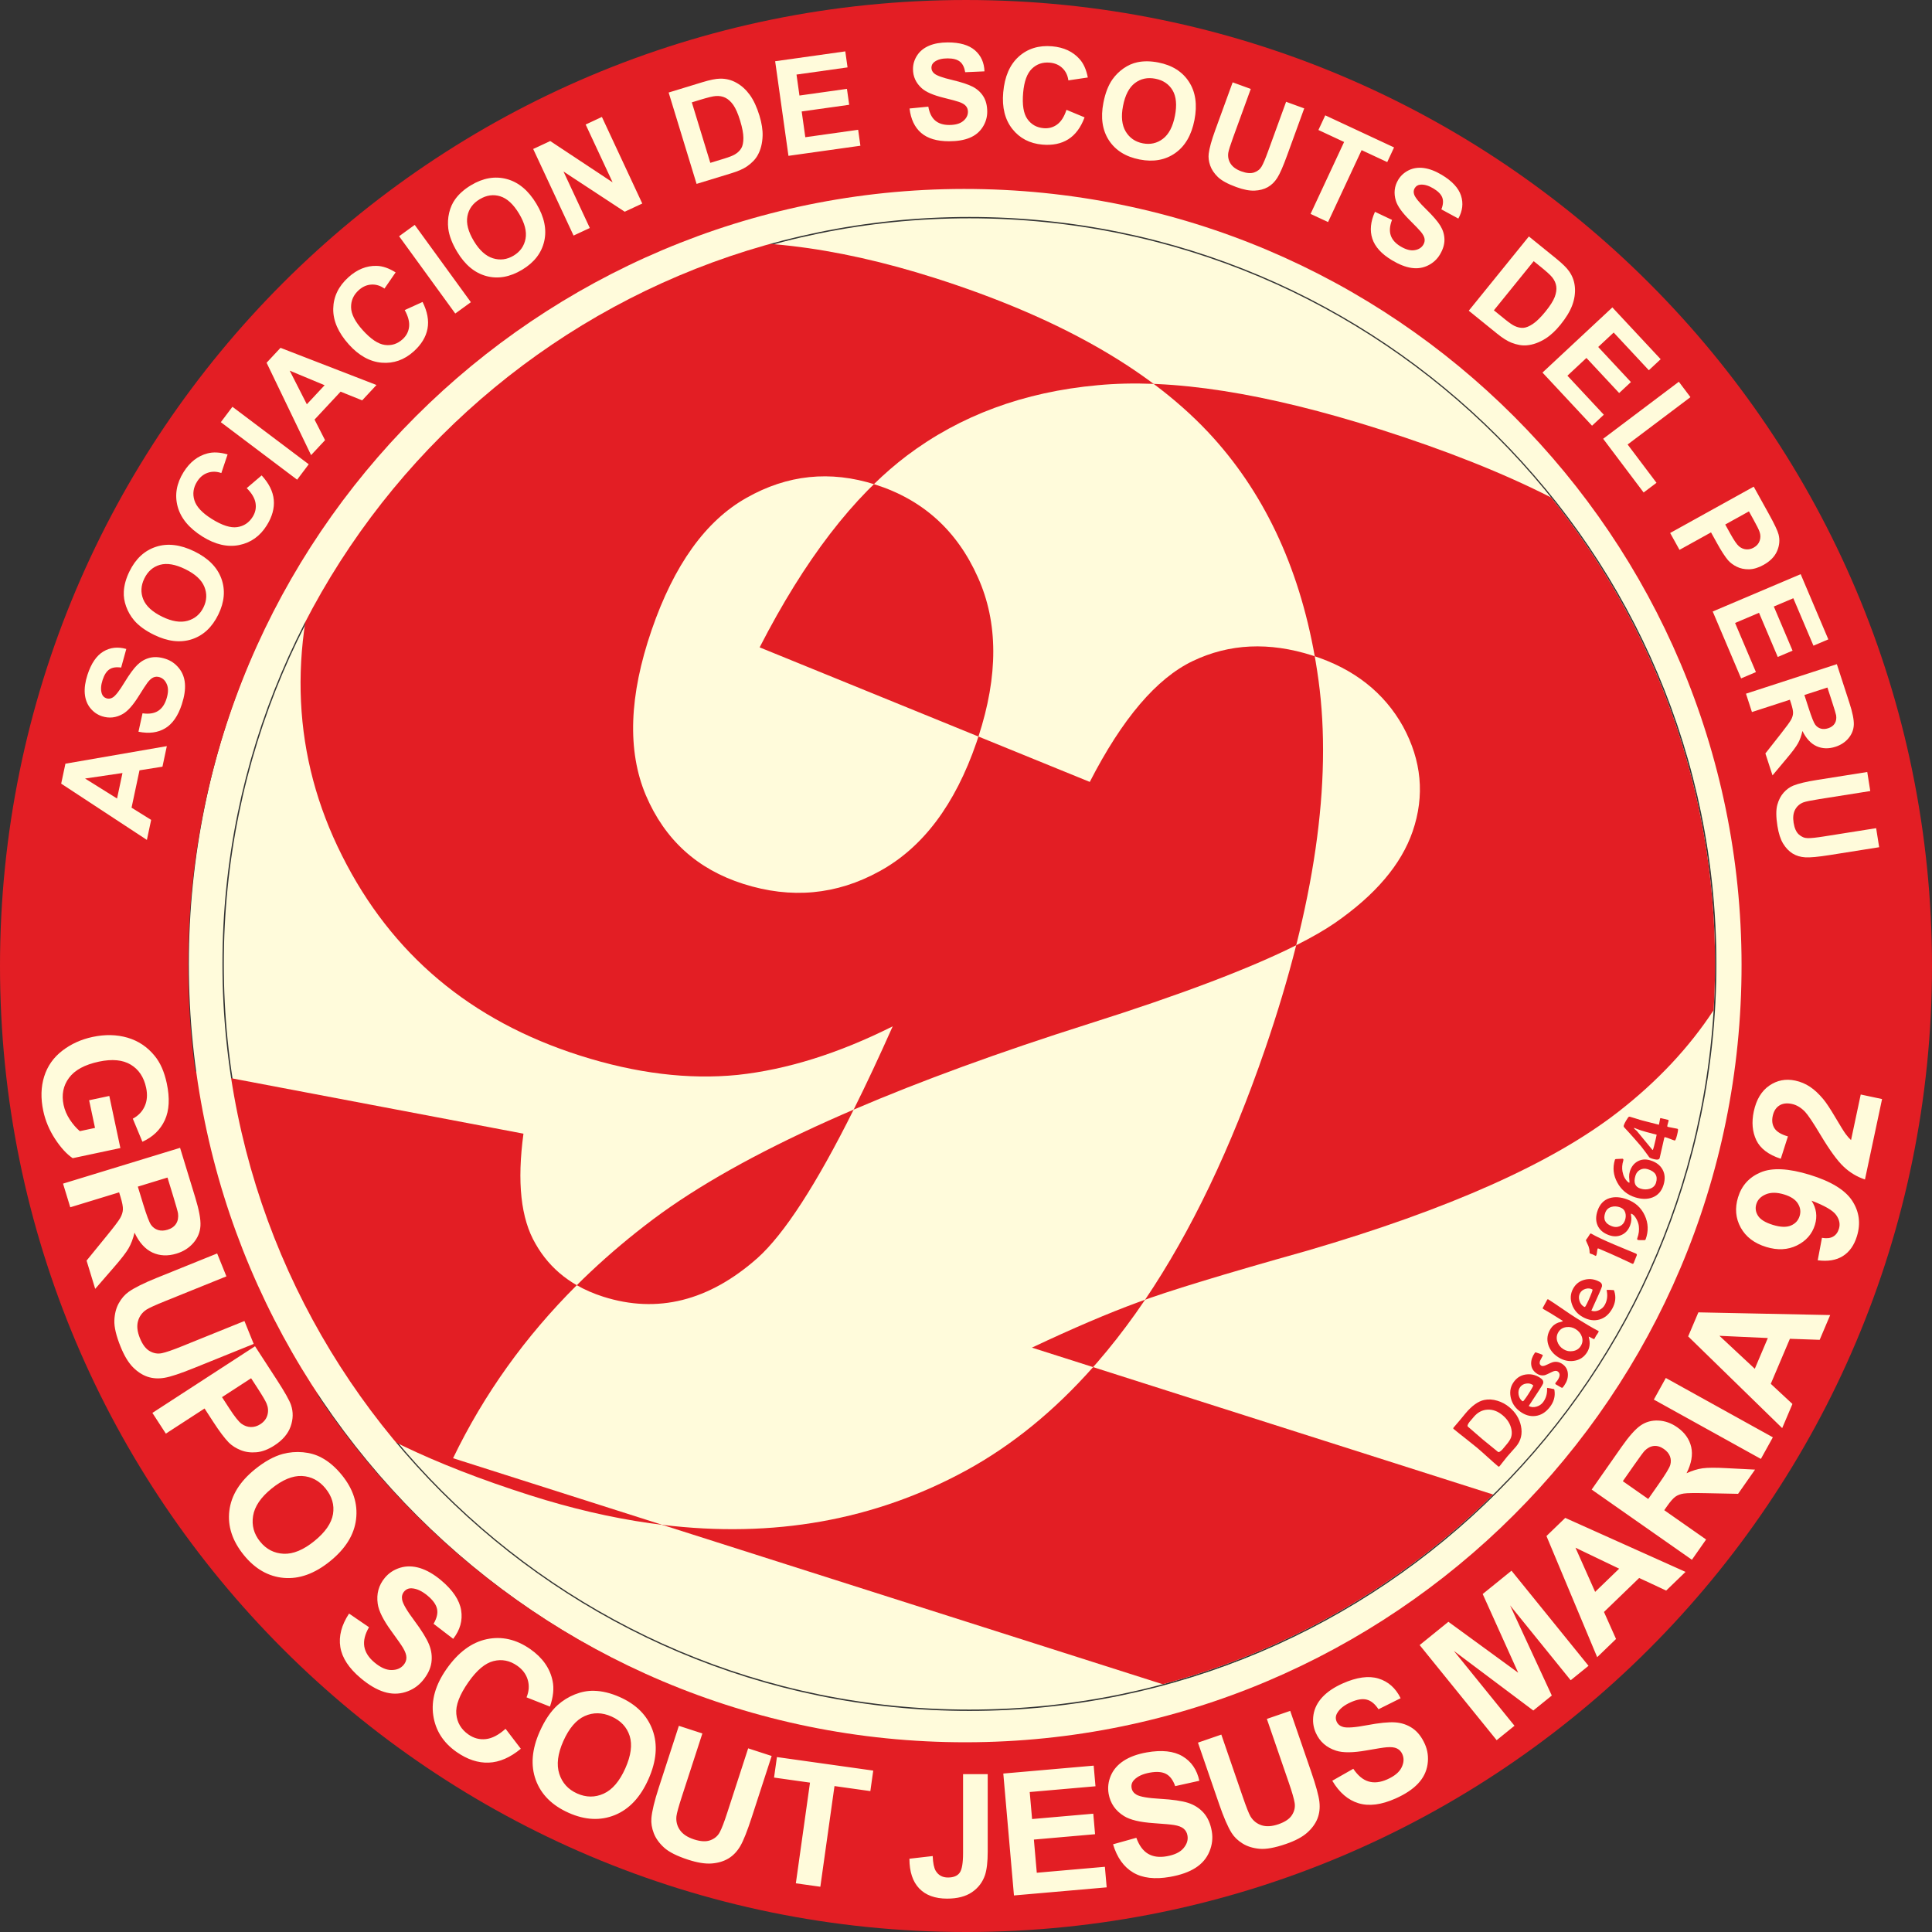
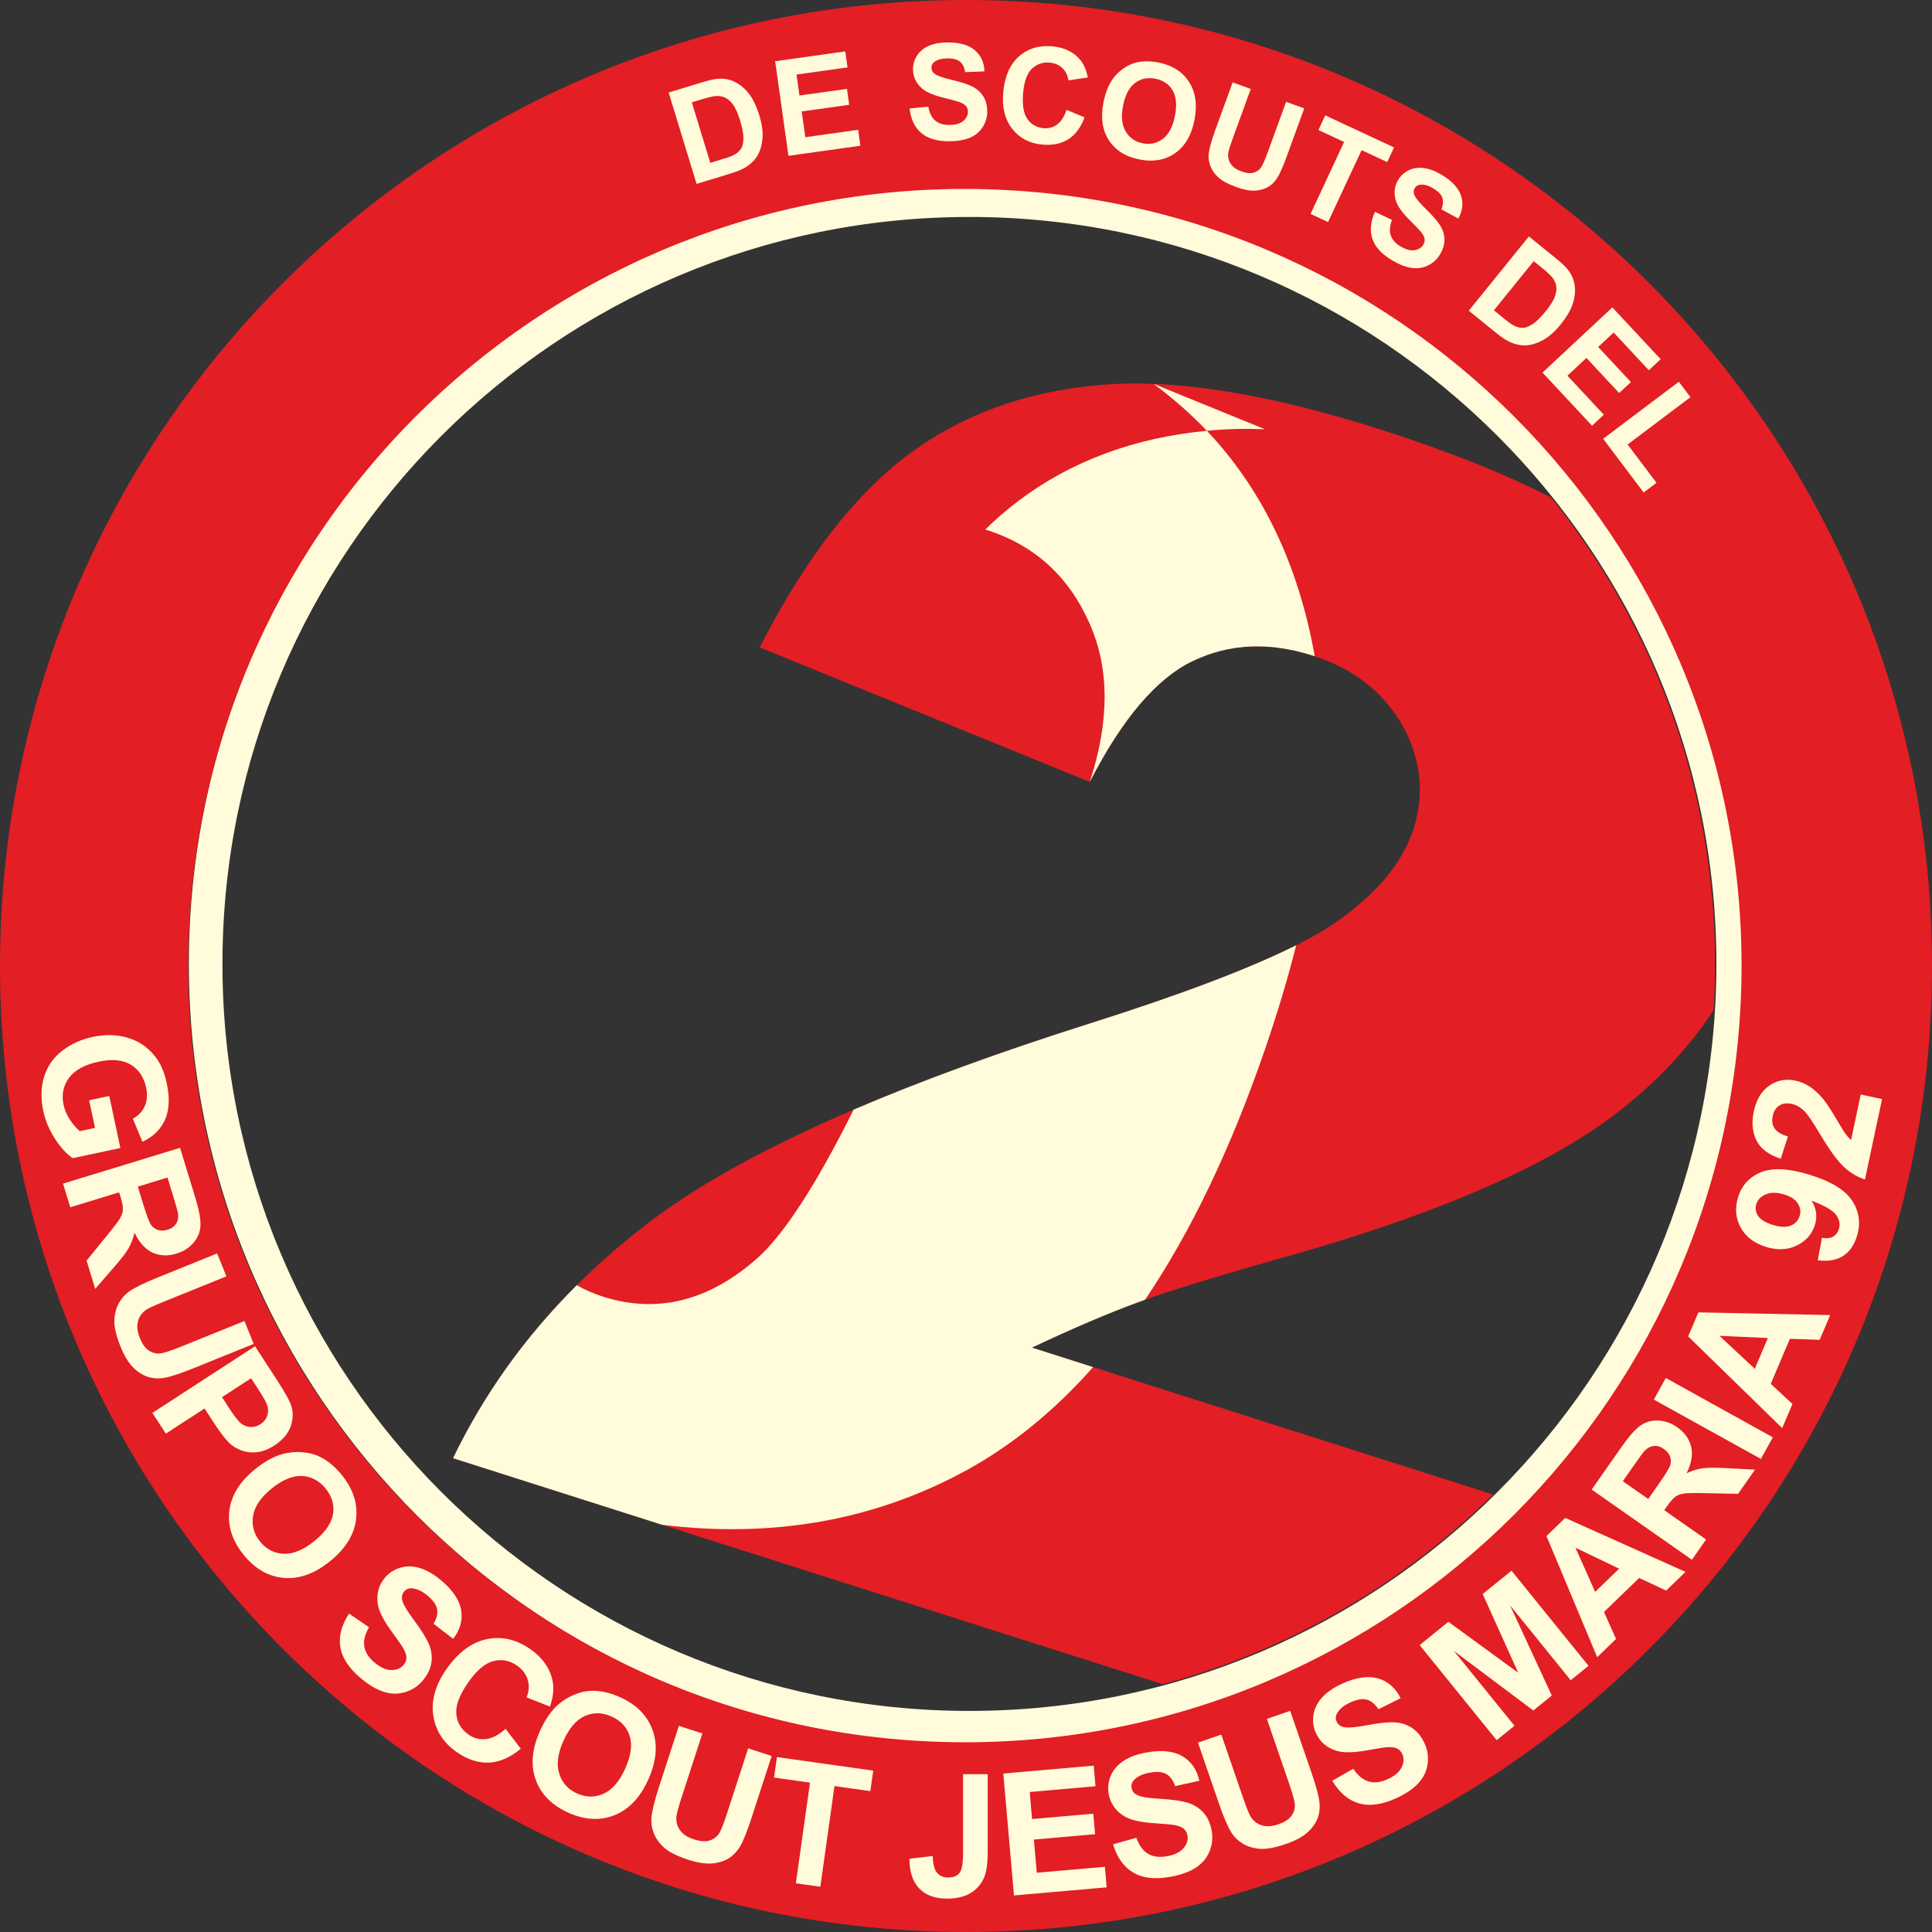
<svg xmlns="http://www.w3.org/2000/svg" xml:space="preserve" width="92.562mm" height="92.562mm" version="1.1" style="shape-rendering:geometricPrecision; text-rendering:geometricPrecision; image-rendering:optimizeQuality; fill-rule:evenodd; clip-rule:evenodd" viewBox="0 0 9341.44 9341.42">
  <rect x="0" y="0" width="9341.44" height="9341.42" fill="#333333" stroke="none" />
  <defs>
    <style type="text/css">
   
    .fil0 {fill:#FFFBDB}
    .fil3 {fill:#E31E24}
    .fil2 {fill:#FFFBDB;fill-rule:nonzero}
    .fil1 {fill:#E31E24;fill-rule:nonzero}
   
  </style>
  </defs>
  <g id="Capa_x0020_1">
-     <path class="fil0" d="M4687.26 1055.53c1990.78,0 3605.23,1614.43 3605.23,3605.23 0,1990.76 -1614.45,3605.22 -3605.23,3605.22 -1990.75,0 -3605.2,-1614.47 -3605.2,-3605.22 0,-1990.8 1614.45,-3605.23 3605.2,-3605.23z" />
-     <path class="fil1" d="M835.3 5159.67l1695.7 321.74c-31.51,233.27 -13.28,410.54 58.78,533.18 70.23,123.48 179.69,208.2 326.57,255 262.2,83.46 512.16,20.93 746.72,-187.23 172.04,-154.81 390.22,-527.97 653.21,-1119.88 -263.1,131.69 -512.11,209.2 -749.34,234.76 -238.17,23.8 -492.47,-7.36 -762.88,-93.5 -528.47,-168.34 -911.44,-489.6 -1150.71,-967.44 -239.74,-476.51 -263.73,-991.26 -73.82,-1543.42 129.49,-376.5 339.58,-690.64 631.2,-940.74 292.08,-251.41 626.44,-404.33 1006.27,-459.25 378.49,-55.32 813.41,-4.72 1303.47,151.38 590.24,188 1030.19,436.56 1320.3,744.44 288.74,307.42 467.5,708.78 534.43,1200.59 66.91,491.79 -19.1,1087.33 -258.54,1783.49 -352.1,1023.76 -833.89,1702.78 -1445.4,2037.13 -611.05,333.04 -1313.27,373.17 -2108.04,120.04 -468.08,-149.1 -820.98,-318.64 -1055.51,-509.16 -234.08,-191.8 -408.33,-415.85 -517.25,-674.81 -110.76,-258.06 -163.09,-553.22 -155.14,-886.32zm3886.27 -1570.44c105.37,-306.47 108.46,-572.22 6.45,-798.2 -100.63,-225.5 -265.56,-374.78 -496.19,-448.21 -218.24,-69.51 -425.32,-47.53 -622.14,64.16 -198.2,111.31 -350.89,325.03 -459.02,639.4 -109.05,317.06 -118.52,583.71 -27.97,798.69 91.93,215.43 248.6,357.69 470.98,428.5 230.6,73.49 450.49,54.1 659.21,-61.18 208.24,-113.93 364.62,-320.62 468.68,-623.16z" />
    <path class="fil1" d="M5621.72 8143.4l-3431.18 -1092.82c217.13,-449.71 539.55,-833.65 966.81,-1154.85 426.84,-319.88 1129.37,-635.52 2107.15,-945.51 598.1,-189.1 994.15,-353.16 1189.58,-487.34 195.85,-135.45 321.26,-283.11 376.23,-442.98 59.49,-173.01 43.07,-342.42 -46.39,-507.21 -91.34,-163.97 -237.48,-279.39 -437.9,-343.23 -210.01,-66.88 -402.01,-57.7 -578.78,26.67 -174.91,83.58 -340.96,278.41 -498.03,584.49l-1596.26 -650.59c217.13,-423.29 454.23,-731.77 711.72,-926.76 256.92,-193.71 564.45,-308.31 922.8,-340.73 357.52,-34.16 812.62,37.5 1365.8,213.69 321.75,102.49 597.12,212.24 826.02,328.91 496.11,617.65 793.2,1401.95 793.2,2255.62 0,75.16 -2.6,149.77 -7.15,223.78 -118.74,181.01 -272.42,344.68 -460.77,491.21 -318.13,247.53 -820.13,471.63 -1504.2,671.49 -406.24,113.92 -678.58,197.18 -820.19,250.28 -141.22,51.79 -312.44,124.74 -510.73,218.4l2230.22 710.31c-437.85,432.23 -985.79,753.25 -1597.97,917.15z" />
-     <path class="fil2" d="M2788.79 6214.05c38.76,22.24 81.32,40.78 127.55,55.53 262.2,83.46 512.16,20.93 746.72,-187.23 129.05,-116.11 284.06,-355.11 464.47,-717.14 324.99,-139.35 703.99,-277.73 1136.98,-414.99 446.83,-141.3 780.86,-268.58 1002.73,-379.85 -40.63,161.14 -90.83,328.64 -150.59,502.41 -164.86,479.39 -358.22,883.19 -579.99,1211.42 -13,4.6 -25.13,9.06 -36.45,13.33 -141.18,51.77 -312.48,124.72 -510.71,218.4l295.79 94.22c-187.61,211.91 -392.28,378.51 -614.03,499.76 -441.88,240.82 -931.47,328.41 -1469.24,262.79l-1011.44 -322.15c149.5,-309.71 348.98,-588.22 598.23,-836.5zm2789.23 -4357.96c98.13,73.35 185.71,150.9 262.74,232.62 265.63,282.84 438.15,645.19 516.18,1084.3 -3.61,-1.17 -7.24,-2.39 -10.89,-3.55 -210.03,-66.88 -402.05,-57.7 -578.8,26.69 -174.94,83.54 -340.94,278.37 -498.03,584.51l-538.29 -219.41c96.11,-294.67 96,-551.18 -2.91,-770.22 -100.63,-225.5 -265.56,-374.78 -496.19,-448.21l-6.35 -2c52.16,-50.85 105.24,-96.72 159.17,-137.57 256.99,-193.73 564.47,-308.29 922.86,-340.71 84.69,-8.12 174.83,-10.2 270.5,-6.46z" />
+     <path class="fil2" d="M2788.79 6214.05c38.76,22.24 81.32,40.78 127.55,55.53 262.2,83.46 512.16,20.93 746.72,-187.23 129.05,-116.11 284.06,-355.11 464.47,-717.14 324.99,-139.35 703.99,-277.73 1136.98,-414.99 446.83,-141.3 780.86,-268.58 1002.73,-379.85 -40.63,161.14 -90.83,328.64 -150.59,502.41 -164.86,479.39 -358.22,883.19 -579.99,1211.42 -13,4.6 -25.13,9.06 -36.45,13.33 -141.18,51.77 -312.48,124.72 -510.71,218.4l295.79 94.22c-187.61,211.91 -392.28,378.51 -614.03,499.76 -441.88,240.82 -931.47,328.41 -1469.24,262.79l-1011.44 -322.15c149.5,-309.71 348.98,-588.22 598.23,-836.5zm2789.23 -4357.96c98.13,73.35 185.71,150.9 262.74,232.62 265.63,282.84 438.15,645.19 516.18,1084.3 -3.61,-1.17 -7.24,-2.39 -10.89,-3.55 -210.03,-66.88 -402.05,-57.7 -578.8,26.69 -174.94,83.54 -340.94,278.37 -498.03,584.51c96.11,-294.67 96,-551.18 -2.91,-770.22 -100.63,-225.5 -265.56,-374.78 -496.19,-448.21l-6.35 -2c52.16,-50.85 105.24,-96.72 159.17,-137.57 256.99,-193.73 564.47,-308.29 922.86,-340.71 84.69,-8.12 174.83,-10.2 270.5,-6.46z" />
    <path class="fil2" d="M4687.26 885.97l0.08 0 0 0.65c1042.64,0.02 1986.31,422.41 2669.02,1105.12 682.68,682.68 1105.01,1626.32 1105.07,2668.84l0.65 0 0 0.2 0 0.07 -0.65 0c-0.04,1042.63 -422.41,1986.3 -1105.12,2669.01 -682.7,682.69 -1626.3,1105.03 -2668.86,1105.05l0 0.65 -0.19 0 -0.08 0 0 -0.65c-1042.6,-0.02 -1986.28,-422.35 -2668.99,-1105.13 -682.66,-682.69 -1105.01,-1626.27 -1105.07,-2668.83l-0.66 0 0 -0.17 0 -0.1 0.66 0c0.04,-1042.6 422.39,-1986.26 1105.13,-2668.97 682.69,-682.68 1626.29,-1105.03 2668.85,-1105.09l0 -0.65 0.16 0zm0.08 163.1l0 0.65 -0.08 0 -0.16 0 0 -0.65c-996.45,0 -1899.17,404.53 -2553.06,1058.38 -653.91,653.93 -1058.46,1556.75 -1058.48,2553.22l0.7 0 0 0.1 0 0.17 -0.7 0c0.04,996.41 404.57,1899.16 1058.42,2553.06 653.93,653.9 1556.73,1058.48 2553.2,1058.48l0 -0.7 0.08 0 0.19 0 0 0.7c996.43,-0.06 1899.16,-404.58 2553.06,-1058.42 653.91,-653.93 1058.46,-1556.71 1058.48,-2553.22l-0.7 0 0 -0.07 0 -0.2 0.7 0c-0.04,-996.4 -404.55,-1899.15 -1058.42,-2553.01 -653.94,-653.96 -1556.72,-1058.49 -2553.23,-1058.49z" />
    <path class="fil3" d="M4670.7 0c2579.12,0 4670.74,2091.55 4670.74,4670.69 0,2579.11 -2091.62,4670.73 -4670.74,4670.73 -2579.13,0 -4670.7,-2091.62 -4670.7,-4670.73 0,-2579.14 2091.57,-4670.69 4670.7,-4670.69zm3748.81 4760.33c-50.56,2072.99 -1772.69,3713.16 -3845.66,3662.61 -2072.97,-50.5 -3713.16,-1772.66 -3662.61,-3845.64 50.54,-2072.99 1772.65,-3713.15 3845.64,-3662.61 2073.01,50.56 3713.14,1772.67 3662.63,3845.64z" />
-     <path class="fil2" d="M806.63 3607.63l-21.11 99.33 -111.05 17.64 -38.41 180.63 94.77 59.03 -20.59 96.82 -414.43 -272.07 20.5 -96.45 490.33 -84.93zm-214.46 130.04l-180.93 26.61 154.73 96.7 26.2 -123.32zm77.34 -199.7l19.59 -89.08c30.69,4.33 55.39,0.71 74.18,-10.85 18.67,-11.43 32.47,-30.58 41.25,-57.65 9.27,-28.5 10.24,-52.02 2.73,-70.41 -7.32,-18.48 -19.08,-30.3 -35.25,-35.59 -10.43,-3.36 -20.24,-3.13 -29.47,0.64 -9.34,3.63 -19.13,12.19 -29.42,25.72 -7.03,9.14 -21.08,30.8 -42.29,64.75 -27.23,43.72 -52.6,72.36 -75.99,85.9 -32.9,19.13 -66.74,23.06 -101.54,11.8 -22.4,-7.29 -41.2,-20.41 -56.63,-39.43 -15.31,-18.98 -24.2,-42.12 -26.67,-69.29 -2.36,-27.24 1.89,-57.64 12.84,-91.4 17.97,-55.21 43.48,-92.74 76.69,-112.82 33.29,-19.93 70.27,-24.1 111.12,-12.39l-24.9 89.94c-23.86,-3.54 -42.78,-0.66 -56.65,8.64 -13.98,9.25 -24.98,26.35 -33.09,51.34 -8.37,25.74 -9.73,47.72 -3.82,65.71 3.69,11.61 11.26,19.27 22.64,22.96 10.4,3.4 20.75,1.9 30.98,-4.52 13.02,-8.09 31.7,-32.11 55.86,-72.02 24.24,-39.81 45.15,-68.31 62.7,-85.45 17.66,-17.11 37.75,-28.47 60.48,-34.08 22.73,-5.49 47.93,-3.76 75.65,5.24 25.17,8.15 46.54,22.83 63.89,43.98 17.42,21.11 27.39,46.18 29.72,75.24 2.42,29.02 -2.63,62.7 -15.03,100.83 -18.04,55.56 -44.7,94.08 -80.03,115.46 -35.36,21.45 -78.58,27.07 -129.55,16.84zm75.63 -468.3c-42.34,-20.65 -74.75,-44.23 -97.29,-70.93 -16.44,-19.74 -29.22,-41.88 -38.07,-66.46 -8.75,-24.46 -12.53,-48.45 -11.14,-71.85 1.59,-31.27 10.72,-63.69 27.23,-97.51 29.82,-61.2 72.64,-100.87 128.54,-119.1 55.81,-18.23 117.55,-10.85 185.13,22.09 67.08,32.74 110.57,76.57 130.69,131.47 20.03,54.88 15.19,112.84 -14.51,173.75 -30.11,61.78 -72.92,101.7 -128.31,119.8 -55.47,18.02 -116.23,10.91 -182.27,-21.27zm39.31 -87.71c46.99,22.9 87.99,29.37 122.79,19.58 34.87,-9.93 60.41,-31.56 76.72,-65.02 16.27,-33.35 17.66,-66.66 3.98,-99.91 -13.64,-33.11 -44.48,-61.41 -92.62,-84.88 -47.57,-23.23 -88.14,-30.08 -121.76,-20.75 -33.58,9.48 -58.82,31.54 -75.64,66.02 -16.89,34.61 -18.57,68.26 -5.23,100.97 13.41,32.63 43.92,60.66 91.76,84zm408.49 -621.85l72.14 -61.47c35.42,38.52 54.97,77.89 58.68,118.23 3.68,40.19 -7.65,81.45 -33.93,123.48 -32.48,51.98 -76.99,83.69 -133.42,95 -56.47,11.24 -115.55,-2.36 -177.15,-40.86 -65.21,-40.73 -105.3,-89.24 -120.39,-145.45 -15,-56.19 -5.38,-111.73 28.92,-166.64 29.91,-47.86 68.38,-77.97 115.44,-90.17 27.85,-7.47 60.27,-5.7 97.23,4.96l-30.26 90.01c-23.2,-8.13 -45.29,-8.51 -66.3,-1.05 -20.95,7.29 -37.95,21.53 -51.06,42.53 -18.13,29.02 -22.5,59.11 -12.89,90.22 9.52,31.04 37.6,61.17 84.31,90.38 49.53,30.93 90.37,44.12 122.52,39.4 32.2,-4.66 57.13,-21.29 74.93,-49.72 13.16,-21.05 17.78,-43.31 13.84,-66.8 -3.87,-23.45 -18.12,-47.48 -42.63,-72.04zm243.69 -40.76l-368.92 -278.03 56.1 -74.47 368.95 278 -56.13 74.5zm383.7 -457.81l-69.24 74.26 -104.29 -42.09 -125.93 135.04 50.8 99.44 -67.5 72.4 -215.13 -446.67 67.28 -72.13 464 179.75zm-250.78 1.02l-168.8 -70.4 82.83 162.58 85.97 -92.18zm387.29 -363.34l86.3 -39.23c23.43,46.78 31.38,89.99 23.81,129.81 -7.56,39.65 -29.8,76.2 -66.66,109.37 -45.55,41.01 -97.08,59.17 -154.42,54.53 -57.38,-4.79 -110.47,-34.16 -159.04,-88.1 -51.44,-57.15 -76.63,-114.79 -75.62,-173 1.08,-58.17 25.58,-108.88 73.7,-152.19 41.98,-37.81 87.26,-56.13 135.84,-54.87 28.86,0.5 59.51,11.1 92.11,31.53l-53.91 78.22c-20.05,-14.25 -41.19,-20.65 -63.4,-19.33 -22.16,1.26 -42.45,10.26 -60.82,26.81 -25.42,22.93 -37.95,50.67 -37.25,83.22 0.57,32.46 19.28,69.18 56.12,110.12 39.06,43.37 74.69,67.32 106.9,71.59 32.24,4.43 60.82,-4.65 85.74,-27.1 18.44,-16.63 29.03,-36.73 31.7,-60.42 2.78,-23.62 -4.33,-50.61 -21.1,-80.97zm244.39 16.71l-271.51 -373.7 75.44 -54.84 271.54 373.74 -75.47 54.8zm9.2 -298.24c-24.25,-40.35 -38.59,-77.81 -42.96,-112.43 -3.05,-25.54 -1.69,-51.06 4.25,-76.5 6,-25.29 15.92,-47.44 29.79,-66.31 18.37,-25.37 43.7,-47.58 75.94,-66.95 58.38,-35.08 115.87,-45.02 172.7,-29.87 56.71,15.12 104.47,54.91 143.21,119.36 38.45,63.94 51.05,124.45 37.99,181.42 -13.07,56.97 -48.7,102.94 -106.78,137.81 -58.9,35.45 -116.54,45.61 -172.84,30.62 -56.35,-15.1 -103.42,-54.15 -141.29,-117.15zm80.75 -52.14c26.91,44.83 57.77,72.55 92.3,83.32 34.65,10.64 67.86,6.4 99.77,-12.8 31.8,-19.08 51.11,-46.24 57.75,-81.6 6.58,-35.19 -3.85,-75.7 -31.45,-121.66 -27.25,-45.31 -57.51,-73.21 -90.81,-83.65 -33.32,-10.34 -66.5,-5.64 -99.42,14.15 -33,19.82 -52.74,47.13 -59.36,81.84 -6.54,34.69 3.78,74.77 31.21,120.41zm482.08 -26.6l-195.22 -418.63 82.28 -38.38 301.71 199.68 -130.35 -279.61 78.56 -36.62 195.24 418.68 -84.9 39.58 -296.04 -194.37 127.3 273.06 -78.58 36.61z" />
    <path class="fil2" d="M3232.99 447.37l163.02 -49.84c36.71,-11.23 65.55,-17.03 86.61,-17.26 28.25,-0.29 54.62,6.46 79,20.4 24.44,13.79 45.83,33.31 64.12,58.54 18.23,25.37 33.7,58.67 46.37,100.11 11.08,36.27 16.14,69.06 15.15,98.16 -1.21,35.46 -8.97,66.27 -23.47,92.43 -10.79,19.84 -28.13,37.92 -51.84,54.44 -17.71,12.28 -43.13,23.38 -76.16,33.51l-167.75 51.28 -135.04 -441.76zm112.04 47.52l89.43 292.51 66.56 -20.32c24.89,-7.64 42.46,-14.49 52.68,-20.76 13.3,-7.98 23.47,-17.76 30.42,-29.32 6.91,-11.57 10.27,-28.21 10.29,-49.84 -0.08,-21.52 -5.26,-49.54 -15.7,-83.68 -10.45,-34.16 -21.53,-59.32 -33.06,-75.85 -11.67,-16.42 -24.47,-28.14 -38.41,-35 -14.04,-6.97 -29.91,-9.65 -47.7,-8.15 -13.3,0.93 -38.11,7.04 -74.52,18.19l-39.98 12.23zm467.24 258.61l-64.31 -457.42 339.12 -47.68 10.89 77.43 -246.77 34.7 14.26 101.37 229.62 -32.24 10.82 76.98 -229.64 32.26 17.51 124.56 255.51 -35.95 10.84 77.14 -347.84 48.86z" />
    <path class="fil2" d="M4397.74 524.56l90.77 -8.91c5.41,30.55 16.48,52.91 33.25,67.24 16.65,14.19 39.13,21.39 67.55,21.39 29.99,0 52.69,-6.35 67.85,-19.12 15.29,-12.7 22.92,-27.55 22.92,-44.55 0.02,-10.98 -3.24,-20.22 -9.69,-27.85 -6.33,-7.76 -17.53,-14.43 -33.54,-19.99 -10.88,-3.91 -35.84,-10.56 -74.66,-20.22 -50.02,-12.39 -85.08,-27.66 -105.19,-45.75 -28.38,-25.35 -42.6,-56.33 -42.57,-92.9 -0.03,-23.55 6.66,-45.48 19.99,-66.01 13.3,-20.48 32.58,-36.08 57.66,-46.8 25.14,-10.68 55.37,-16.02 90.88,-16.04 58.06,0.02 101.64,12.7 130.98,38.07 29.27,25.52 44.66,59.37 46.15,101.87l-93.23 4.1c-4,-23.78 -12.59,-40.9 -25.71,-51.21 -13.12,-10.43 -32.81,-15.62 -59.05,-15.64 -27.1,0.02 -48.41,5.49 -63.67,16.69 -9.92,7.11 -14.86,16.69 -14.86,28.61 0.02,10.97 4.64,20.34 13.89,28.06 11.72,9.91 40.32,20.25 85.72,30.89 45.39,10.76 78.94,21.83 100.65,33.2 21.72,11.55 38.73,27.15 51.13,47.01 12.26,19.95 18.38,44.47 18.4,73.62 -0.02,26.44 -7.34,51.27 -22.07,74.3 -14.74,23.09 -35.48,40.35 -62.39,51.53 -26.87,11.3 -60.44,16.88 -100.57,16.88 -58.4,0.02 -103.23,-13.46 -134.54,-40.43 -31.33,-27.04 -50.01,-66.37 -56.04,-118.04zm758.77 6.47l87.51 36.4c-18.21,49.02 -44.42,84.33 -78.68,105.94 -34.16,21.54 -76.05,30.16 -125.47,25.84 -61.08,-5.34 -109.5,-30.63 -145.16,-75.75 -35.66,-45.24 -50.37,-104.04 -44.04,-176.37 6.7,-76.63 31.72,-134.35 74.96,-173.32 43.23,-38.86 97.06,-55.52 161.56,-49.89 56.23,4.92 100.55,25.54 132.77,61.9 19.28,21.47 32.44,51.11 39.73,88.87l-93.97 13.97c-3.28,-24.38 -12.97,-44.23 -29.12,-59.6 -16.04,-15.34 -36.45,-24.02 -61.09,-26.17 -34.07,-2.97 -62.91,6.81 -86.25,29.48 -23.35,22.6 -37.44,61.3 -42.26,116.19 -5.09,58.14 1.71,100.54 20.52,127.01 18.75,26.58 44.88,41.29 78.32,44.22 24.75,2.16 46.63,-3.8 65.8,-18.01 19.16,-14.1 34.07,-37.69 44.84,-70.71zm178.55 -34.26c9,-46.24 23.37,-83.64 43.33,-112.34 14.81,-20.99 32.9,-39.03 54.33,-53.97 21.38,-14.78 43.55,-24.6 66.49,-29.37 30.65,-6.52 64.33,-6.13 101.26,1.07 66.84,12.99 116.24,44.05 148.3,93.35 32.07,49.17 40.9,110.72 26.56,184.54 -14.25,73.26 -45.31,126.62 -93.16,160.25 -47.83,33.55 -105.07,43.91 -171.58,30.98 -67.46,-13.14 -117.09,-44.14 -148.92,-92.93 -31.78,-48.95 -40.63,-109.46 -26.61,-181.6zm94.89 15.29c-9.98,51.3 -5.62,92.55 12.85,123.67 18.63,31.09 46.16,50.14 82.67,57.26 36.43,7.08 68.95,-0.16 97.54,-22.01 28.44,-21.76 47.81,-58.86 58.05,-111.48 10.06,-51.92 6.22,-92.9 -11.51,-122.93 -17.83,-29.99 -45.66,-48.66 -83.35,-55.97 -37.79,-7.35 -70.72,-0.3 -98.88,21.1 -28.04,21.38 -47.21,58.1 -57.37,110.36zm530.06 -113.91l87.6 31.84 -85.54 235.13c-13.59,37.27 -21.27,61.95 -23.19,73.71 -2.72,19.13 1.06,36.69 11.21,52.52 10.25,15.96 27.58,28.34 52.05,37.2 24.89,9.09 45.52,10.88 61.82,5.27 16.34,-5.54 28.49,-15.3 36.39,-29.12 8.03,-13.92 18.18,-38.01 30.69,-72.4l87.41 -240.13 87.61 31.89 -83.01 228.04c-18.96,52.14 -34.67,88.09 -47.26,107.83 -12.56,19.83 -27.86,34.76 -46.01,44.97 -18.11,10.15 -39.48,15.74 -63.9,16.8 -24.53,1.02 -54.02,-4.75 -88.38,-17.29 -41.43,-15.08 -71.13,-31.28 -89.07,-48.66 -17.92,-17.38 -30.29,-35.98 -37.16,-55.75 -6.87,-19.8 -9.21,-38.84 -7.04,-57.05 3.28,-26.95 13.82,-64.68 31.49,-113.28l84.3 -231.52zm376.72 636.09l162.16 -347.78 -124.17 -57.92 33.05 -70.86 332.68 155.14 -33.02 70.87 -123.9 -57.78 -162.2 347.8 -84.59 -39.47zm311.39 -10.09l82.42 39.08c-11.12,28.94 -13.16,53.85 -6.14,74.75 6.95,20.76 22.52,38.5 46.86,53.11 25.73,15.47 48.45,21.74 68.04,18.55 19.62,-3.01 33.83,-11.78 42.59,-26.36 5.64,-9.38 7.64,-19 6.01,-28.84 -1.43,-9.93 -7.59,-21.43 -18.43,-34.44 -7.35,-8.9 -25.27,-27.47 -53.57,-55.79 -36.49,-36.36 -58.71,-67.5 -66.64,-93.33 -11.26,-36.39 -7.46,-70.27 11.35,-101.64 12.15,-20.15 29.16,-35.51 51.17,-46.28 21.94,-10.66 46.49,-14.11 73.51,-10.4 27.07,3.85 55.73,14.82 86.17,33.1 49.77,29.89 80.58,63.21 92.68,100.06 11.93,36.96 7.68,73.87 -12.93,111.08l-82.02 -44.51c8.81,-22.45 10.25,-41.52 4.33,-57.13 -5.86,-15.71 -20.09,-30.28 -42.57,-43.77 -23.23,-13.98 -44.31,-20.24 -63.19,-18.54 -12.13,1.01 -21.31,6.64 -27.45,16.89 -5.66,9.41 -6.5,19.8 -2.56,31.19 4.94,14.52 24.14,38.1 57.6,70.63 33.35,32.59 56.41,59.36 69.15,80.32 12.71,21.04 19.25,43.2 19.6,66.62 0.25,23.37 -7.1,47.54 -22.12,72.49 -13.61,22.74 -32.68,40.27 -57.19,52.38 -24.53,12.2 -51.21,16.28 -80.01,12.04 -28.86,-4.17 -60.49,-16.67 -94.89,-37.33 -50.08,-30.06 -81.58,-64.73 -94.51,-103.97 -12.93,-39.23 -8.68,-82.64 12.74,-129.98z" />
    <path class="fil2" d="M7392.33 1143.27l132.49 107.28c29.83,24.17 50.75,44.86 62.75,62.18 16.04,23.23 25.16,48.9 27.28,76.9 2.23,27.98 -2.01,56.61 -12.7,85.87 -10.84,29.33 -29.78,60.72 -57.07,94.4 -23.9,29.49 -48.2,52 -72.9,67.5 -30.08,18.81 -59.98,29.63 -89.77,32.18 -22.47,2.15 -47.17,-2.08 -74.12,-12.54 -20.1,-7.8 -43.54,-22.66 -70.36,-44.39l-136.31 -110.37 290.7 -359.02zm23.26 119.47l-192.49 237.71 54.06 43.79c20.24,16.4 35.76,27.12 46.65,32.12 14.09,6.51 27.85,9.52 41.31,8.81 13.47,-0.75 29.14,-7.27 47.09,-19.33 17.82,-12.12 38.13,-32.07 60.62,-59.85 22.45,-27.74 37.12,-51.03 44.35,-69.83 7.1,-18.84 9.67,-36 7.57,-51.4 -2.08,-15.52 -8.72,-30.22 -19.91,-44.09 -8.21,-10.53 -27.14,-27.66 -56.76,-51.62l-32.5 -26.32zm42.49 538.66l337.85 -315.05 233.55 250.44 -57.2 53.34 -169.96 -182.27 -74.87 69.85 158.16 169.61 -56.86 53.01 -158.17 -169.58 -91.97 85.76 176 188.68 -56.95 53.12 -239.58 -256.91zm293.35 320.15l365.92 -275.74 56.13 74.47 -303.74 228.91 139.56 185.15 -62.18 46.91 -195.7 -259.7z" />
-     <path class="fil2" d="M8075.41 2577.01l404.03 -223.98 72.54 130.87c27.5,49.6 43.33,83.09 47.63,100.4 6.81,26.45 4.44,53.25 -7.23,80.15 -11.67,26.86 -33.6,49.2 -65.65,67.01 -24.84,13.75 -48.25,20.79 -70.07,21.13 -21.94,0.33 -41.5,-3.7 -58.92,-12.28 -17.27,-8.47 -31.5,-19.06 -42.53,-31.62 -14.63,-17.37 -32.27,-44.46 -52.75,-81.43l-29.47 -53.17 -152.38 84.5 -45.21 -81.58zm380.84 -104.48l-114.57 63.52 24.71 44.59c17.84,32.16 31.84,52.57 42.08,61.03 10.23,8.47 21.53,13.3 33.97,14.52 12.42,1.07 24.61,-1.59 36.53,-8.23 14.69,-8.12 24.43,-19.19 29.22,-33.16 4.75,-13.83 4.67,-28.2 -0.27,-42.63 -3.55,-10.85 -13.55,-30.86 -29.82,-60.23l-21.85 -39.41zm-175.06 484.12l425.23 -180.49 133.78 315.23 -71.96 30.54 -97.37 -229.35 -94.24 40 90.61 213.46 -71.59 30.4 -90.59 -213.48 -115.77 49.13 100.82 237.5 -71.66 30.47 -137.26 -323.39zm160.81 397.38l439.34 -142.75 60.69 186.77c15.26,46.98 22.32,82.36 21.39,106.16 -0.97,23.84 -9.43,45.49 -25.44,64.8 -16.1,19.37 -37.04,33.2 -63.05,41.63 -32.93,10.72 -63.38,9.85 -91.14,-2.47 -27.66,-12.41 -50.73,-37.01 -68.77,-73.81 -5.02,22.94 -12.13,42.77 -21.47,59.57 -9.37,16.88 -27.63,41.33 -54.92,73.59l-68.27 81.54 -34.46 -106.05 74.82 -95.23c26.73,-33.91 43.15,-56.45 49.34,-67.71 6.16,-11.27 9.3,-22.15 9.65,-32.67 0.18,-10.48 -2.99,-25.84 -9.63,-46.29l-5.82 -17.86 -183.39 59.55 -28.86 -88.78zm282.45 6.4l21.28 65.58c13.84,42.57 24.22,68.6 31.25,78.05 6.99,9.41 15.94,15.64 26.71,18.82 10.7,3.04 22.64,2.56 35.85,-1.71 14.84,-4.79 25.39,-12.68 31.95,-23.5 6.53,-10.81 8.66,-23.86 6.41,-39.07 -1.39,-7.45 -7.9,-29.19 -19.59,-65.24l-22.5 -69.13 -111.37 36.19zm303.96 372.24l14.56 92.12 -247.11 39.15c-39.2,6.17 -64.51,11.38 -75.71,15.45 -18.09,6.9 -31.58,18.74 -40.49,35.28 -9,16.67 -11.41,37.83 -7.34,63.56 4.14,26.12 12.57,45.02 25.39,56.61 12.74,11.6 27.18,17.51 43.11,17.67 16.05,0.32 42.06,-2.52 78.18,-8.24l252.37 -39.96 14.61 92.08 -239.69 37.98c-54.8,8.67 -93.84,12.36 -117.25,10.94 -23.44,-1.39 -43.9,-7.51 -61.63,-18.44 -17.62,-10.93 -32.9,-26.92 -45.67,-47.77 -12.8,-20.91 -22,-49.52 -27.72,-85.67 -6.91,-43.52 -7.15,-77.37 -0.61,-101.5 6.51,-24.12 16.77,-43.93 30.73,-59.51 14,-15.62 29.51,-26.89 46.47,-33.82 25.16,-10.17 63.26,-19.28 114.36,-27.35l243.4 -38.58z" />
    <path class="fil2" d="M430.95 5319.83l97.54 -20.75 53.54 251.88 -230.55 48.98c-28.94,-19.49 -57.35,-50.49 -85.31,-93.12 -27.78,-42.7 -46.82,-87.81 -56.92,-135.39 -12.87,-60.5 -11.41,-116.03 4.34,-166.4 15.87,-50.43 44.95,-91.95 87.46,-124.64 42.46,-32.75 91.4,-54.96 146.91,-66.74 60.25,-12.8 116.58,-11.55 168.85,3.69 52.14,15.39 95.96,44.65 131.27,88.14 27.15,32.95 46.52,77.15 58.27,132.41 15.27,71.8 12.11,131.22 -9.36,177.91 -21.58,46.81 -57.72,81.71 -108.47,104.61l-46.36 -111.45c26.67,-14.26 45.93,-34.39 57.58,-60.41 11.67,-25.97 13.94,-55.78 6.77,-89.48 -10.85,-51.06 -35.66,-88.16 -74.42,-111.49 -38.88,-23.27 -90.03,-28.03 -153.77,-14.51 -68.61,14.59 -116.98,40.78 -144.83,78.66 -27.89,37.79 -36.49,81.46 -25.99,130.9 5.22,24.51 15.26,48.02 30.08,70.63 14.77,22.49 31,41.16 48.37,55.94l73.45 -15.62 -28.45 -133.78zm-126.12 403.12l565.86 -173.02 73.55 240.57c18.5,60.5 26.76,105.95 24.98,136.48 -1.75,30.45 -13.07,58 -33.99,82.39 -21.06,24.43 -48.18,41.72 -81.65,51.9 -42.43,12.98 -81.43,11.2 -116.74,-5.23 -35.12,-16.48 -64.09,-48.54 -86.39,-96.01 -6.92,29.18 -16.48,54.42 -28.84,75.78 -12.34,21.36 -36.31,52.3 -71.99,93.04l-89.25 102.9 -41.76 -136.6 97.93 -120.28c35.02,-42.83 56.58,-71.31 64.72,-85.65 8.15,-14.26 12.42,-28.11 13.06,-41.56 0.52,-13.43 -3.2,-33.16 -11.27,-59.5l-7.03 -23.08 -236.24 72.25 -34.96 -114.38zm361.58 14.51l25.82 84.44c16.75,54.8 29.46,88.4 38.26,100.67 8.77,12.17 20.08,20.39 33.78,24.68 13.66,4.19 28.95,3.86 45.96,-1.36 19.1,-5.82 32.81,-15.62 41.45,-29.37 8.63,-13.72 11.61,-30.36 9.08,-49.91 -1.63,-9.57 -9.48,-37.58 -23.65,-83.96l-27.23 -89.06 -143.47 43.87zm383.54 323.14l44.73 110.76 -297.13 120.08c-47.13,18.99 -77.21,32.81 -90.05,41.12 -20.59,13.84 -33.99,32.44 -40.35,55.66 -6.45,23.42 -3.36,50.58 9.12,81.47 12.7,31.42 28.69,52.6 48.04,63.35 19.21,10.8 38.93,13.98 58.88,9.65 20.12,-4.25 51.77,-15.26 95.21,-32.79l303.5 -122.66 44.76 110.73 -288.21 116.44c-65.89,26.65 -113.57,42.49 -143.21,47.48 -29.64,5.01 -56.93,3.24 -82.22,-5.28 -25.14,-8.55 -48.81,-24.12 -70.76,-46.42 -22.03,-22.48 -41.75,-55.53 -59.3,-98.93 -21.14,-52.37 -31.19,-94.53 -30.01,-126.5 1.19,-31.99 8.28,-59.7 21.22,-83.21 12.93,-23.45 29.06,-42.01 48.27,-55.57 28.46,-19.98 73.39,-42.31 134.85,-67.13l292.66 -118.24zm-313.12 770.93l496.27 -322.27 104.37 160.71c39.54,60.91 62.81,102.31 69.84,124.02 11.08,33.24 10.43,67.65 -2.09,103.03 -12.5,35.42 -38.51,65.94 -77.9,91.51 -30.5,19.82 -59.75,30.92 -87.63,33.27 -28.01,2.42 -53.38,-0.99 -76.4,-10.38 -22.81,-9.28 -41.92,-21.52 -57.12,-36.61 -20.28,-20.85 -45.23,-53.92 -74.72,-99.37l-42.38 -65.28 -187.2 121.54 -65.04 -100.16zm477.32 -167.56l-140.72 91.4 35.57 54.78c25.64,39.52 45.37,64.33 59.21,74.25 13.82,9.9 28.65,15.03 44.7,15.5 15.98,0.27 31.28,-4.23 45.95,-13.76 18.03,-11.71 29.47,-26.69 34.36,-44.99 4.84,-18.12 3.45,-36.44 -4.16,-54.49 -5.51,-13.51 -20.07,-38.19 -43.47,-74.27l-31.45 -48.43zm18.18 440.61c46.88,-38.01 91.83,-62.88 134.96,-74.6 31.84,-8.42 64.47,-11.23 97.75,-8.2 33.16,3.09 63.02,11.71 89.44,25.95 35.44,18.81 68.15,46.94 98.49,84.42 54.89,67.75 77.78,138.91 68.66,213.65 -9.02,74.72 -51.02,142.39 -125.86,202.99 -74.31,60.16 -148.73,86.91 -223.37,80.55 -74.56,-6.45 -139.24,-43.46 -193.86,-110.9 -55.39,-68.4 -78.58,-139.72 -69.62,-213.79 9.07,-74.18 50.28,-140.84 123.41,-200.06zm80.51 93.06c-52.02,42.13 -81.74,86.24 -89.19,131.97 -7.38,45.87 3.96,87.2 33.97,124.27 29.89,36.92 67.8,56.59 113.81,58.68 45.83,2.1 95.39,-18.38 148.71,-61.55 52.68,-42.68 82.59,-86.07 89.99,-130.15 7.19,-44.09 -4.75,-85.32 -35.7,-123.56 -31.04,-38.31 -69.18,-58.51 -114.39,-60.69 -45.15,-2.1 -94.2,18.11 -147.19,61.03zm374.91 604.17l96.43 66c-19.89,34.39 -27.43,65.49 -22.75,93.34 4.67,27.64 20.79,53.21 48.66,76.6 29.43,24.73 56.93,37.18 82.34,37.08 25.43,0.13 45.15,-8.13 59.15,-24.81 9.04,-10.78 13.47,-22.49 13.43,-35.33 0.15,-12.83 -5.34,-28.57 -16.46,-47.26 -7.46,-12.74 -26.46,-39.81 -56.59,-81.26 -38.92,-53.31 -60.73,-97.21 -65.59,-131.47 -6.95,-48.29 4.6,-90.37 34.73,-126.25 19.41,-23.1 44,-39.17 74.02,-48.34 29.91,-9.07 61.63,-8.5 95.09,1.56 33.44,10.28 67.54,29.89 102.37,59.12 56.98,47.82 89.27,96.13 97.18,145.22 7.73,49.08 -5.09,94.99 -38.57,137.92l-94.86 -72.75c15.64,-26.61 21.3,-50.47 16.92,-71.41 -4.29,-21.02 -19.36,-42.32 -45.13,-63.92 -26.57,-22.28 -51.98,-34.46 -76.19,-36.07 -15.55,-1.18 -28.29,4.14 -38.13,15.84 -9.01,10.79 -12.19,23.78 -9.48,39 3.34,19.36 22.91,53.03 58.69,100.83 35.68,47.96 59.49,86.46 71.41,115.51 11.84,29.18 15.68,58.5 11.43,88.17 -4.35,29.63 -18.52,58.75 -42.53,87.34 -21.78,25.96 -49.4,44.35 -82.83,54.79 -33.49,10.55 -68.04,10.37 -103.64,-0.81 -35.67,-11.06 -73.21,-33.19 -112.57,-66.22 -57.3,-48.11 -90.23,-98.23 -98.73,-150.48 -8.48,-52.26 5.57,-106.3 42.16,-161.93zm756.69 557.14l73.76 96.45c-51.61,42.73 -103.26,65.06 -155.14,67.09 -51.69,1.99 -103.7,-15.27 -155.7,-51.66 -64.36,-45.05 -101.86,-104.13 -112.56,-177.05 -10.6,-73.01 10.77,-147.68 64.09,-223.88 56.51,-80.65 121.26,-128.68 194.19,-144.22 72.84,-15.41 143.22,0.57 211.16,48.12 59.26,41.51 95.21,92.76 107.63,153.77 7.67,36.11 3.28,77.46 -12.84,124l-113.16 -44.72c12.01,-29.11 13.94,-57.37 5.84,-84.73 -7.96,-27.27 -25.02,-49.97 -50.98,-68.15 -35.89,-25.15 -74.13,-32.75 -114.57,-22.54 -40.36,10.07 -80.79,44.01 -121.25,101.78 -42.91,61.29 -62.54,112.62 -58.58,154.08 3.75,41.49 23.33,74.53 58.53,99.18 26.07,18.25 54.17,25.66 84.53,22.19 30.29,-3.34 61.97,-20.01 95.02,-49.71zm165.25 13.14c24.52,-55.09 53.29,-97.67 86.42,-127.71 24.52,-21.97 52.32,-39.29 83.35,-51.71 30.94,-12.31 61.46,-18.18 91.46,-17.47 40.13,0.66 82.02,10.88 126.08,30.46 79.65,35.48 132.38,88.5 158.16,159.28 25.88,70.62 19.2,150.01 -19.99,237.98 -38.86,87.32 -93.04,144.92 -162.45,173.15 -69.34,28.09 -143.78,24.5 -223.06,-10.81 -80.42,-35.78 -133.44,-88.79 -159.11,-158.89 -25.58,-70.19 -19.14,-148.28 19.13,-234.29zm114 46.37c-27.23,61.18 -33.68,113.98 -19.56,158.12 14.26,44.16 43.12,75.88 86.67,95.27 43.42,19.34 86.11,19.65 128.07,0.61 41.77,-18.94 76.64,-59.65 104.53,-122.32 27.58,-61.94 34.54,-114.17 21.11,-156.84 -13.62,-42.53 -42.97,-73.86 -87.9,-93.85 -45.04,-20.07 -88.19,-20.72 -129.48,-2.16 -41.19,18.6 -75.7,58.88 -103.44,121.17zm558.74 -73.95l113.61 36.94 -99.03 304.74c-15.7,48.36 -24.49,80.26 -26.36,95.46 -2.65,24.63 2.98,46.9 16.69,66.68 13.81,20.01 36.57,35.06 68.27,45.36 32.24,10.49 58.74,11.84 79.41,3.92 20.63,-7.76 35.74,-20.84 45.24,-38.89 9.65,-18.15 21.59,-49.46 36.05,-94.01l101.15 -311.32 113.6 36.91 -96.04 295.59c-21.97,67.63 -40.49,114.3 -55.71,140.23 -15.22,25.91 -34.1,45.73 -56.89,59.62 -22.72,13.74 -49.86,21.88 -81.06,24.36 -31.36,2.41 -69.37,-3.74 -113.89,-18.19 -53.73,-17.47 -92.47,-36.86 -116.22,-58.31 -23.72,-21.49 -40.39,-44.74 -50.06,-69.74 -9.7,-25.01 -13.54,-49.29 -11.59,-72.7 3.01,-34.68 14.81,-83.44 35.27,-146.44l97.54 -300.21zm565.58 761.46l68.4 -486.79 -173.83 -24.43 13.94 -99.17 465.66 65.42 -13.94 99.18 -173.4 -24.34 -68.42 486.77 -118.41 -16.63zm808.52 -527.72l119.17 0 0 374.62c0,48.9 -4.41,86.64 -12.95,112.94 -11.59,34.45 -32.52,62.14 -62.95,82.97 -30.46,20.92 -70.55,31.27 -120.29,31.27 -58.41,0 -103.32,-16.25 -134.87,-49.05 -31.41,-32.67 -47.38,-80.6 -47.52,-143.84l112.57 -12.93c1.36,33.87 6.32,57.87 14.86,71.9 12.95,21.21 32.67,31.85 58.97,31.85 26.59,0 45.46,-7.6 56.49,-22.88 11.03,-15.16 16.54,-46.73 16.54,-94.65l0 -382.19zm246.1 586.46l-51.56 -589.44 436.97 -38.23 8.74 99.78 -318.01 27.79 11.44 130.65 295.89 -25.87 8.68 99.23 -295.89 25.91 14.04 160.42 329.26 -28.81 8.71 99.39 -448.26 39.18zm479.11 -247.34l112.56 -31.47c13.55,37.38 32.52,63.13 56.86,77.43 24.19,14.21 54.15,18.31 89.99,11.96 37.84,-6.64 65.06,-19.72 81.33,-39.23 16.46,-19.4 22.77,-39.85 19,-61.25 -2.44,-13.86 -8.58,-24.79 -18.42,-33.03 -9.73,-8.34 -25.31,-14.25 -46.8,-17.76 -14.56,-2.45 -47.5,-5.34 -98.65,-8.91 -65.83,-4.45 -113.45,-15.92 -142.85,-34.22 -41.46,-25.7 -66.26,-61.66 -74.4,-107.79 -5.24,-29.7 -1.71,-58.87 10.56,-87.73 12.27,-28.75 33.1,-52.71 62.32,-71.85 29.37,-19.02 66.31,-32.53 111.08,-40.42 73.26,-12.93 131.03,-6.6 173.72,18.87 42.57,25.64 69.5,65 80.86,118.21l-116.72 25.92c-10.32,-29.12 -24.98,-48.78 -43.81,-58.87 -18.87,-10.25 -44.84,-12.35 -77.97,-6.52 -34.17,6.02 -59.83,17.68 -76.6,35.15 -10.91,11.16 -15.03,24.36 -12.36,39.42 2.44,13.84 10.34,24.61 23.76,32.3 16.99,9.89 55.36,16.52 114.99,19.89 59.65,3.46 104.45,9.98 134.37,19.51 29.97,9.73 54.91,25.59 74.91,47.93 19.91,22.38 33.09,51.96 39.57,88.74 5.88,33.37 2.2,66.31 -11.27,98.64 -13.45,32.45 -35.8,58.8 -67.24,78.88 -31.41,20.22 -72.5,34.75 -123.1,43.66 -73.68,12.99 -133.24,6.01 -178.72,-21.09 -45.5,-27.09 -77.87,-72.58 -96.95,-136.36zm410.57 -491.56l112.93 -38.88 104.33 303.02c16.56,48.08 28.75,78.85 36.38,92.1 12.7,21.24 30.61,35.63 53.48,43.21 23.04,7.64 50.31,5.96 81.84,-4.85 32.04,-11.04 54.02,-25.92 65.75,-44.7 11.8,-18.6 16.03,-38.15 12.75,-58.26 -3.22,-20.33 -12.55,-52.51 -27.81,-96.78l-106.56 -309.52 112.93 -38.87 101.2 293.89c23.14,67.18 36.46,115.66 39.89,145.49 3.42,29.85 0.27,57.03 -9.55,81.84 -9.88,24.66 -26.65,47.51 -50.09,68.23 -23.59,20.83 -57.63,38.78 -101.92,54.04 -53.39,18.36 -96.03,26.22 -127.89,23.34 -31.89,-2.87 -59.16,-11.37 -81.96,-25.56 -22.8,-14.15 -40.47,-31.2 -52.98,-51.12 -18.48,-29.45 -38.38,-75.5 -59.97,-138.14l-102.76 -298.46zm649.42 184.21l101.57 -57.75c22.22,32.97 46.84,53.36 73.91,61.32 26.94,7.97 56.97,4.69 90.2,-10.13 35.11,-15.6 58.35,-34.88 69.43,-57.77 11.26,-22.77 12.46,-44.12 3.61,-64.03 -5.71,-12.84 -14.31,-21.94 -25.86,-27.53 -11.45,-5.78 -28,-7.74 -49.69,-5.93 -14.71,1.14 -47.38,6.34 -97.87,15.25 -64.95,11.58 -113.94,11.96 -146.9,1.27 -46.45,-14.88 -79.2,-43.72 -98.25,-86.54 -12.28,-27.54 -15.92,-56.72 -11,-87.7 4.97,-30.83 19.37,-59.13 43.07,-84.8 23.91,-25.51 56.49,-47.58 98.02,-66.06 67.96,-30.25 125.54,-38.12 173.11,-23.72 47.52,14.61 83.18,46.25 107.06,95.17l-106.97 53.33c-17.06,-25.7 -36.04,-41.25 -56.75,-46.47 -20.81,-5.41 -46.51,-1.18 -77.25,12.51 -31.7,14.1 -53.77,31.63 -65.8,52.65 -7.88,13.47 -8.7,27.26 -2.48,41.24 5.72,12.81 16,21.35 30.88,25.61 18.86,5.46 57.71,2.64 116.38,-8.54 58.73,-11.06 103.76,-15.6 135.09,-13.58 31.43,2.17 59.45,11.57 84.28,28.38 24.75,16.9 44.67,42.43 59.87,76.53 13.78,30.98 18.19,63.84 12.93,98.48 -5.2,34.73 -20.52,65.69 -46.18,92.79 -25.56,27.2 -61.94,51.26 -108.85,72.13 -68.36,30.41 -127.85,38.08 -178.53,22.78 -50.68,-15.3 -93.1,-51.6 -127.05,-108.86zm794.81 -196.04l-372.38 -459.89 138.98 -112.53 337.45 246.18 -171.62 -380.46 139.31 -112.8 372.39 459.87 -86.19 69.79 -293.14 -362.03 201.8 435.99 -89.41 72.37 -384.17 -288.3 293.17 362.02 -86.21 69.8zm913.16 -813.74l-93.54 90.34 -130.59 -60.86 -170.14 164.31 58.33 130.62 -91.18 88.03 -245.24 -585.77 90.85 -87.74 581.52 261.05zm-320.85 -15.56l-211.24 -101.29 95.07 213.47 116.17 -112.17zm351.77 -43.09l-484.71 -339.38 144.29 -206.08c36.29,-51.83 67,-86.32 92.12,-103.7 25.12,-17.38 53.79,-25.43 85.89,-23.94 32.22,1.53 62.51,12.31 91.19,32.39 36.32,25.43 58.94,57.24 67.73,95.21 8.64,37.79 1.2,80.38 -22.47,127.17 27.26,-12.5 53.03,-20.51 77.46,-23.91 24.42,-3.43 63.59,-3.59 117.63,-0.6l136.05 6.97 -81.94 117.05 -155.08 -3.13c-55.3,-1.22 -91.03,-0.68 -107.32,1.72 -16.29,2.36 -29.82,7.54 -40.82,15.29 -10.89,7.88 -24.15,22.97 -39.95,45.52l-13.84 19.77 202.36 141.67 -68.6 97.97zm-211.18 -293.87l50.65 -72.33c32.88,-46.92 51.51,-77.64 55.77,-92.14 4.19,-14.38 3.7,-28.36 -1.34,-41.77 -5.11,-13.35 -14.82,-25.18 -29.39,-35.39 -16.35,-11.46 -32.52,-16.21 -48.66,-14.58 -16.13,1.69 -31.04,9.55 -44.9,23.57 -6.54,7.18 -23.8,30.62 -51.6,70.32l-53.42 76.29 122.89 86.05zm544.6 -193.72l-517.55 -286.85 57.92 -104.48 517.52 286.88 -57.89 104.45zm335.08 -695.55l-50.81 119.74 -143.97 -5.04 -92.43 217.75 104.73 97.45 -49.52 116.67 -454.63 -443.37 49.36 -116.28 637.29 13.07zm-301.43 111.07l-234.03 -10.76 170.92 159.39 63.11 -148.64zm241.2 -376.02l20.5 -108.55c22.15,3.9 40.01,2.02 53.6,-5.68 13.58,-7.65 23.06,-20.29 28.49,-38.07 6.85,-22.41 2.37,-44.53 -13.37,-66.5 -15.72,-22.09 -55.36,-45.12 -118.98,-69.36 23.41,36.97 28.79,75.97 16.31,116.79 -13.62,44.53 -42.63,77.7 -86.78,99.54 -44.22,21.76 -93.86,24.3 -148.91,7.49 -57.45,-17.56 -98.47,-48.84 -123.2,-93.74 -24.64,-44.69 -29.03,-93.54 -12.91,-146.26 17.55,-57.45 54.21,-97.66 109.89,-120.99 55.63,-23.17 134.27,-19.33 235.84,11.77 103.56,31.66 172.25,73.68 206.38,126.02 33.99,52.34 41.65,109.29 22.84,170.82 -13.54,44.26 -36.18,76.37 -68.09,96.4 -31.93,20.1 -72.46,26.85 -121.61,20.34zm-161.95 -318.06c-35.05,-10.7 -64.64,-10.95 -88.8,-0.77 -24.27,10.17 -39.6,25.94 -46.05,47 -6.12,20.01 -3.34,39.19 8.45,57.2 11.75,18.12 35.68,32.64 71.8,43.68 36.48,11.16 65.58,12.13 86.95,2.94 21.52,-9.07 35.59,-24.52 42.2,-46.13 6.37,-20.81 3.61,-41 -8.52,-60.23 -12.06,-19.4 -34.13,-33.91 -66.02,-43.69zm369.93 -483.38l103.11 21.91 -82.67 388.89c-38.03,-12.56 -72.29,-32.94 -102.69,-61.53 -30.44,-28.44 -67.82,-79.88 -112.32,-154.12 -35.85,-60.02 -61.01,-97.36 -75.18,-112.2 -19.66,-20.11 -40.68,-32.58 -63.05,-37.35 -24.68,-5.23 -45.06,-2.67 -61.23,7.84 -16.19,10.51 -26.67,27.43 -31.66,50.85 -4.92,23.21 -1.83,43.01 9.12,59.73 11.14,16.56 32.6,29.47 64.5,38.5l-34.53 108.14c-59.65,-19.59 -99.07,-49.5 -118.37,-89.95 -19.15,-40.4 -23.27,-86.65 -12.19,-138.8 12.15,-57.11 37.19,-98.7 74.85,-124.81 37.78,-26.05 79.53,-34.22 125.35,-24.46 26.01,5.5 49.77,15.51 71.39,29.84 21.61,14.3 43.13,34.37 64.55,60.06 14.27,17.07 33.76,46.62 58.42,88.31 24.63,41.86 41.33,68.66 49.87,80.18 8.53,11.52 17.13,21.41 25.88,29.32l46.83 -220.34z" />
-     <path class="fil1" d="M7298.21 6804.21c29.72,24.93 48.28,54.91 55.77,90.09 8.15,38.07 0.15,71.59 -23.97,100.34 -4.62,5.53 -11.79,13.62 -21.48,24.28 -9.71,10.68 -16.82,18.84 -21.4,24.3 -4.19,5 -10.3,12.59 -18.28,22.98 -7.9,10.29 -14.02,18 -18.14,22.93 -2.23,2.64 -4.67,2.9 -7.32,0.72 -11.55,-9.67 -28.5,-24.77 -51.07,-45.15 -22.49,-20.47 -39.56,-35.49 -51.19,-45.26 -12.23,-10.27 -31.06,-25.35 -56.35,-45.19 -25.35,-19.76 -44.18,-34.84 -56.47,-45.16 -2.22,-1.87 -2.12,-4.18 0.19,-6.9 3.28,-3.93 8.25,-9.75 14.85,-17.4 6.64,-7.67 11.54,-13.55 14.82,-17.42 2.99,-3.57 7.61,-9.1 13.75,-16.6 6.06,-7.45 10.75,-13.15 13.92,-16.92 30.8,-36.66 60.65,-58.21 89.54,-64.6 20.77,-4.54 42.54,-3.31 65.31,3.72 21.23,6.45 40.36,16.86 57.51,31.26zm-32.61 38.88c-22.84,-19.2 -46.92,-28.32 -72.16,-27.35 -26.28,1.02 -48.88,12.85 -67.86,35.48 -15.72,18.71 -22.13,26.18 -19.36,22.38 -9.76,12.85 -12.72,20.98 -8.75,24.3 8.11,6.84 20.15,17.2 36.05,31.22 15.97,14 27.99,24.38 36.1,31.17 8.07,6.76 20.21,16.67 36.61,29.82 16.4,13.1 28.59,23.05 36.62,29.79 3.99,3.31 11.69,-1.12 22.95,-13.23 -1.51,1.62 4.87,-6.11 19.28,-23.29 10.18,-12.14 17.08,-22.84 20.56,-32.15 4.27,-11.59 5.1,-24.43 2.49,-38.71 -5.02,-26.7 -19.2,-49.87 -42.54,-69.44zm187.37 -176.49c8,6.26 10.72,13.89 8,23.02 -1.93,6.01 -25.01,42.24 -69.28,108.51 10.7,6.02 22.94,7.17 36.81,3.27 13.22,-3.71 23.76,-10.57 31.56,-20.51 13.43,-17.25 20.17,-37.33 20.33,-60.35 -0.06,-2.81 -0.1,-5.72 -0.15,-8.54 0.66,-0.84 1.22,-1.36 1.69,-1.47 0.4,-0.04 5.8,0.85 16.04,2.78 10.34,1.9 15.81,3.11 16.36,3.53 0.65,0.5 1.17,2.38 1.69,5.51 4.47,29.28 -3.08,56.37 -22.61,81.35 -19.74,25.28 -42.94,39.51 -69.75,42.72 -26.77,3.28 -52.74,-4.9 -77.86,-24.54 -22.38,-17.47 -36.3,-39.93 -41.73,-67.28 -5.49,-28.59 0.31,-53.9 17.51,-75.88 15.96,-20.46 36.82,-31.66 62.56,-33.63 24.98,-2.01 47.95,5.16 68.85,21.52zm-40.3 31.02c-9.02,-7.06 -19.83,-9.78 -32.34,-8.09 -12.54,1.69 -22.26,7 -29.22,15.92 -7.84,10.02 -10.75,22.03 -8.77,36.13 1.94,14.05 7.95,24.96 17.97,32.78 2.29,1.81 4.99,0.74 8.01,-3.13 12.59,-16.11 25.96,-36.71 40.24,-61.59 4.01,-7 5.38,-11 4.1,-12.01zm141.96 -102.14c16.83,11.79 25.62,27.97 26.36,48.6 0.74,18.69 -5.03,36.75 -17.31,54.28 -4.72,6.77 -7.62,10.51 -8.59,11.14 -2.23,1.36 -5.66,0.35 -10.3,-2.88 -2.48,-1.75 -6.47,-4.04 -11.88,-6.94 -5.42,-2.84 -9.24,-5.13 -11.63,-6.78 -1.44,-1.01 -1.74,-2.71 -0.8,-5.06 0.72,-1.74 2.17,-3.82 4.41,-6.3 2.79,-3.22 4.17,-4.85 4.09,-4.73 14.97,-21.36 15.88,-36.57 2.76,-45.79 -6.21,-4.32 -15.23,-3.65 -27,2.08 -19.02,9.47 -30.32,14.58 -33.78,15.5 -14.63,3.74 -28.42,1.07 -41.39,-8.02 -16.97,-11.87 -25.78,-27.5 -26.3,-46.96 -0.4,-17.47 5.55,-35.03 17.9,-52.65 1.1,-1.59 2.65,-2.23 4.62,-1.97 2.05,0.32 7.58,2.13 16.74,5.43 9.14,3.33 14.5,5.49 16.08,6.61 1.28,0.9 1.3,2.46 0.15,4.85 -4.04,7.93 -8.23,15.9 -12.42,23.91 -3.74,10.39 -2.07,18.05 5.09,23.01 5.07,3.57 13.43,2.65 25.04,-2.86 17.05,-8.35 28.54,-13.07 34.52,-14.32 15.26,-3.09 29.8,0.15 43.64,9.84zm-67.94 -312.39c15.09,9.44 37.27,24.23 66.6,44.35 29.26,20.22 51.46,35 66.42,44.38 46.19,28.86 81.81,49.75 106.88,62.58l2.38 1.23c1.19,0.64 0.99,2.69 -0.7,6.19 -1.18,2.43 -3.11,5.52 -5.95,9.5 -3.42,4.71 -5.02,6.9 -4.81,6.54 -1.07,1.71 -2.49,4.39 -4.28,8.03 -1.73,3.57 -3.18,6.27 -4.29,8.09 -1.01,1.57 -5.68,0.02 -14.01,-4.79 -8.34,-4.77 -12.68,-6.89 -13.17,-6.37 -0.15,0.9 0.1,2.2 0.63,4.06 7.27,26.87 4.39,50.65 -8.62,71.49 -14.75,23.63 -35.91,37.48 -63.47,41.44 -25.94,3.77 -50.9,-1.82 -74.89,-16.8 -24.91,-15.59 -41.35,-35.95 -49.27,-61.02 -8.27,-26.35 -4.73,-51.73 10.57,-76.26 9.21,-14.73 21.6,-24.93 37.07,-30.5 7.5,-2.29 14.99,-4.52 22.49,-6.66 0.25,-1.2 -0.23,-2.16 -1.55,-3.01l-56.84 -35.5c-3.91,-2.44 -9.84,-5.91 -17.91,-10.4 -8.09,-4.58 -14.1,-8.11 -18.07,-10.56 -2.82,-1.79 -3.57,-3.59 -2.42,-5.46 2.69,-4.32 6.31,-11.06 10.92,-19.97 4.55,-9.1 8.17,-15.64 10.8,-19.84 1.28,-2.05 3.07,-2.27 5.53,-0.74zm132.33 143.69c-14.02,-8.74 -29.06,-12.14 -45.13,-10.12 -17.18,2.1 -29.99,10.08 -38.53,23.73 -8.97,14.4 -10.85,29.83 -5.44,46.19 5,15.44 14.84,27.86 29.57,37.05 14.04,8.77 29.18,11.77 45.36,9.02 16.94,-2.56 29.76,-10.8 38.49,-24.78 8.76,-14.01 10.45,-29.15 4.99,-45.18 -5.16,-14.99 -14.93,-26.93 -29.31,-35.91zm115.3 -229c8.89,4.97 12.78,12.09 11.53,21.49 -0.97,6.27 -18.11,45.64 -51.47,118.05 11.53,4.27 23.78,3.48 36.88,-2.49 12.48,-5.8 21.82,-14.19 27.93,-25.25 10.6,-19.1 14.11,-40 10.64,-62.74 -0.48,-2.79 -0.97,-5.68 -1.45,-8.42 0.5,-0.95 0.99,-1.53 1.43,-1.72 0.37,-0.13 5.84,-0.07 16.27,0.23 10.52,0.25 16.09,0.56 16.69,0.9 0.74,0.39 1.53,2.17 2.52,5.21 9.01,28.2 5.8,56.15 -9.59,83.89 -15.53,28.04 -36.24,45.74 -62.2,53.07 -25.95,7.44 -52.87,3.4 -80.75,-12.03 -24.85,-13.79 -42.1,-33.78 -51.75,-59.97 -9.88,-27.35 -8.09,-53.28 5.42,-77.68 12.57,-22.66 31.43,-37.02 56.56,-42.98 24.33,-5.9 48.15,-2.4 71.34,10.45zm-34.94 36.98c-10.01,-5.57 -21.1,-6.56 -33.21,-2.91 -12.11,3.6 -20.88,10.38 -26.36,20.29 -6.17,11.1 -7.15,23.4 -3.01,37.03 4.1,13.59 11.77,23.41 22.9,29.55 2.51,1.4 5.02,-0.04 7.42,-4.35 9.9,-17.88 19.88,-40.3 30.1,-67.1 2.88,-7.52 3.59,-11.73 2.16,-12.5zm-6.33 -270.24c0.66,0.28 1.77,0.87 3.34,1.67 21.74,12.69 58.89,30.24 111.32,52.47 11.17,4.77 28.08,11.77 50.67,21.08 22.58,9.25 39.48,16.28 50.66,21 4.95,2.13 6.52,5.24 4.73,9.49 -1.77,4.17 -4.21,10.23 -7.3,18.23 -3.09,8 -5.45,13.96 -7.1,17.84 -1.68,4 -4.14,5.25 -7.25,3.91 -2.69,-1.13 -25.78,-11.83 -69.14,-32.26 -21,-9.82 -51.96,-23.33 -92.86,-40.71 -2.92,-1.25 -4.6,-1.26 -5.17,0.08 -1.3,3.05 -2.33,8.17 -3.11,15.6 -0.7,7.46 -1.8,12.7 -3.14,15.86 -1.24,2.94 -2.58,4.14 -4.14,3.49 -1.51,-0.68 -3.69,-1.83 -6.6,-3.43 -2.92,-1.61 -5.15,-2.76 -6.73,-3.4 -1.34,-0.6 -3.55,-1.36 -6.39,-2.25 -2.93,-0.93 -5.13,-1.71 -6.48,-2.29 -1.7,-0.7 -2.45,-2.7 -2.43,-6.01 0.12,-8.62 -1.83,-18.69 -5.65,-30.03 -0.25,-0.59 -2.54,-5.68 -7.02,-15.35 -3.74,-8.35 -5.53,-12.85 -5.26,-13.49 -0.04,0.15 3.28,-4.69 10.16,-14.34 2.16,-3.8 5.52,-9.04 10.14,-15.98 1.22,-1.55 2.85,-1.96 4.73,-1.16zm173.63 -165.63c39.83,14.5 68.44,40.4 85.85,77.73 17.41,37.29 18.83,75.88 4.35,115.72 -0.94,2.56 -2.78,3.9 -5.44,3.96 -18.34,0.39 -29.31,-0.04 -32.97,-1.39 -2.84,-1.04 -3.38,-4.1 -1.57,-9.01 7.06,-19.47 9.44,-38.71 7.02,-57.96 -1.24,-10.6 -5.17,-21.94 -11.63,-33.99 -7.34,-13.68 -15.45,-22.19 -24.28,-25.41 -1.13,-0.39 -1.89,-0.15 -2.23,0.78 -0.29,0.83 -0.16,2.52 0.3,5.17 3.3,16.77 2.04,33.2 -3.81,49.26 -8.15,22.47 -21.81,38.09 -40.92,47 -19.1,8.91 -39.87,9.32 -62.31,1.16 -27.22,-9.93 -45.49,-25.8 -54.88,-47.7 -9.1,-21.32 -8.75,-45.62 1.22,-72.98 11.05,-30.35 30.21,-49.74 57.53,-58.14 24.64,-7.51 52.56,-5.55 83.77,5.81zm-32.69 38.99c-15.03,-5.47 -29.14,-6.31 -42.3,-2.38 -14.75,4.19 -24.78,13.57 -30.05,28.05 -11.53,31.66 -0.54,53.54 32.91,65.74 13.1,4.74 25.48,4.59 37.17,-0.49 11.69,-5.06 19.97,-14.14 24.73,-27.21 4.81,-13.23 5.57,-25.67 2.29,-37.27 -3.64,-12.96 -11.88,-21.73 -24.75,-26.43zm145.54 -227.44c27.96,8.56 47.72,23.48 59.32,44.76 11.63,21.35 13.13,45.97 4.57,73.98 -9.26,30.31 -27.16,50.57 -53.64,60.65 -24.03,9.17 -51.63,9.1 -82.76,-0.4 -38.14,-11.69 -67.04,-35.3 -86.72,-70.93 -19.74,-35.58 -23.76,-72.44 -12.13,-110.39 0.77,-2.51 2.67,-3.93 5.74,-4.08 20.65,-1.09 31.15,-1.59 31.41,-1.49 3.87,1.16 5.01,4.21 3.51,9.12 -5.66,18.46 -6.91,36.08 -3.86,52.91 4,21.68 12.94,38.68 26.66,50.77 1.89,1.61 3.34,2.6 4.49,2.94 1.62,0.48 2.56,0.04 2.85,-1.31 -0.62,-8.9 -1.26,-17.65 -1.92,-26.33 -0.19,-9.28 0.93,-18.05 3.43,-26.21 6.89,-22.59 19.53,-38.98 37.77,-49.16 18.23,-10.04 38.67,-11.71 61.26,-4.83zm-12.28 42.82c-13.3,-4.06 -25.54,-3.26 -36.77,2.56 -11.22,5.8 -18.89,15.44 -22.96,28.74 -10.25,33.53 -1.87,54.41 25.15,62.66 15.34,4.71 29.99,4.87 43.99,0.66 15.79,-4.99 25.95,-14.76 30.42,-29.39 9.9,-32.4 -3.43,-54.11 -39.83,-65.24zm97.93 -238.65c2.54,0.62 3.41,2.41 2.52,5.34 -1.44,4.72 -3.32,11.53 -5.52,20.39 -0.81,3.22 -1.05,5.14 -0.78,5.8 0.43,1.18 2.14,2.21 5.23,2.97 4.66,1.16 11.81,2.56 21.47,4.19 9.63,1.57 16.79,3.03 21.44,4.18 2.97,0.72 4.27,2.82 3.98,6.28 -0.31,4.82 -1.87,12.73 -4.62,23.87 -4.66,18.68 -8.54,27.72 -11.45,26.98 -3.88,-0.98 -11.08,-3.55 -21.56,-7.72 -10.45,-4.2 -18.24,-6.84 -23.37,-8.13 -3.09,-0.78 -4.85,-0.05 -5.42,2.21 -2.73,10.89 -6.41,27.16 -11.12,48.99 -4.77,21.75 -8.47,38.1 -11.18,48.93 -2.02,8.08 -11.24,10.03 -27.68,5.9 -13.04,-3.24 -20.75,-6.45 -23.19,-9.84 -8.26,-11.83 -21.1,-29.15 -38.69,-51.89 -24.86,-29.09 -44.89,-51.82 -59.94,-68.24 -4.97,-5.23 -12.31,-13.19 -22.03,-23.86 -2.29,-2.82 -3.17,-5.27 -2.69,-7.3 2.32,-9.27 9.34,-22.5 21.07,-39.74 2.45,-3.84 5.44,-5.26 8.95,-4.38 6.85,1.69 16.99,4.81 30.46,9.16 13.48,4.46 23.63,7.51 30.48,9.21 6.1,1.5 16.71,4.24 31.7,8.11 13.44,3.65 23.97,6.35 31.62,8.11l16.31 4.06c0.89,-3.47 1.86,-8.64 3.04,-15.53 1.13,-6.96 2.1,-12.03 2.94,-15.37 0.25,-1.09 1.55,-1.36 3.82,-0.78 3.76,0.92 9.43,2.26 17.07,4.02 7.58,1.75 13.29,3.1 17.18,4.1zm-161.89 39.21c-1.02,-0.25 -1.95,-0.09 -2.7,0.63 -0.29,1.15 1.53,3.48 5.55,6.89 2.62,2.07 5.15,4.23 7.61,6.36 25.27,30.89 50.8,61.89 76.66,92.93 1.57,-0.3 3.7,-5.53 6.23,-15.66l2.04 -8.24c5.59,-22.37 9.42,-39.17 11.47,-50.29 -16.44,-4.27 -32.81,-8.58 -49.21,-12.92 -20.93,-5.75 -36.68,-10.92 -47.36,-15.39 -6.18,-2.75 -9.61,-4.17 -10.28,-4.31z" />
  </g>
</svg>